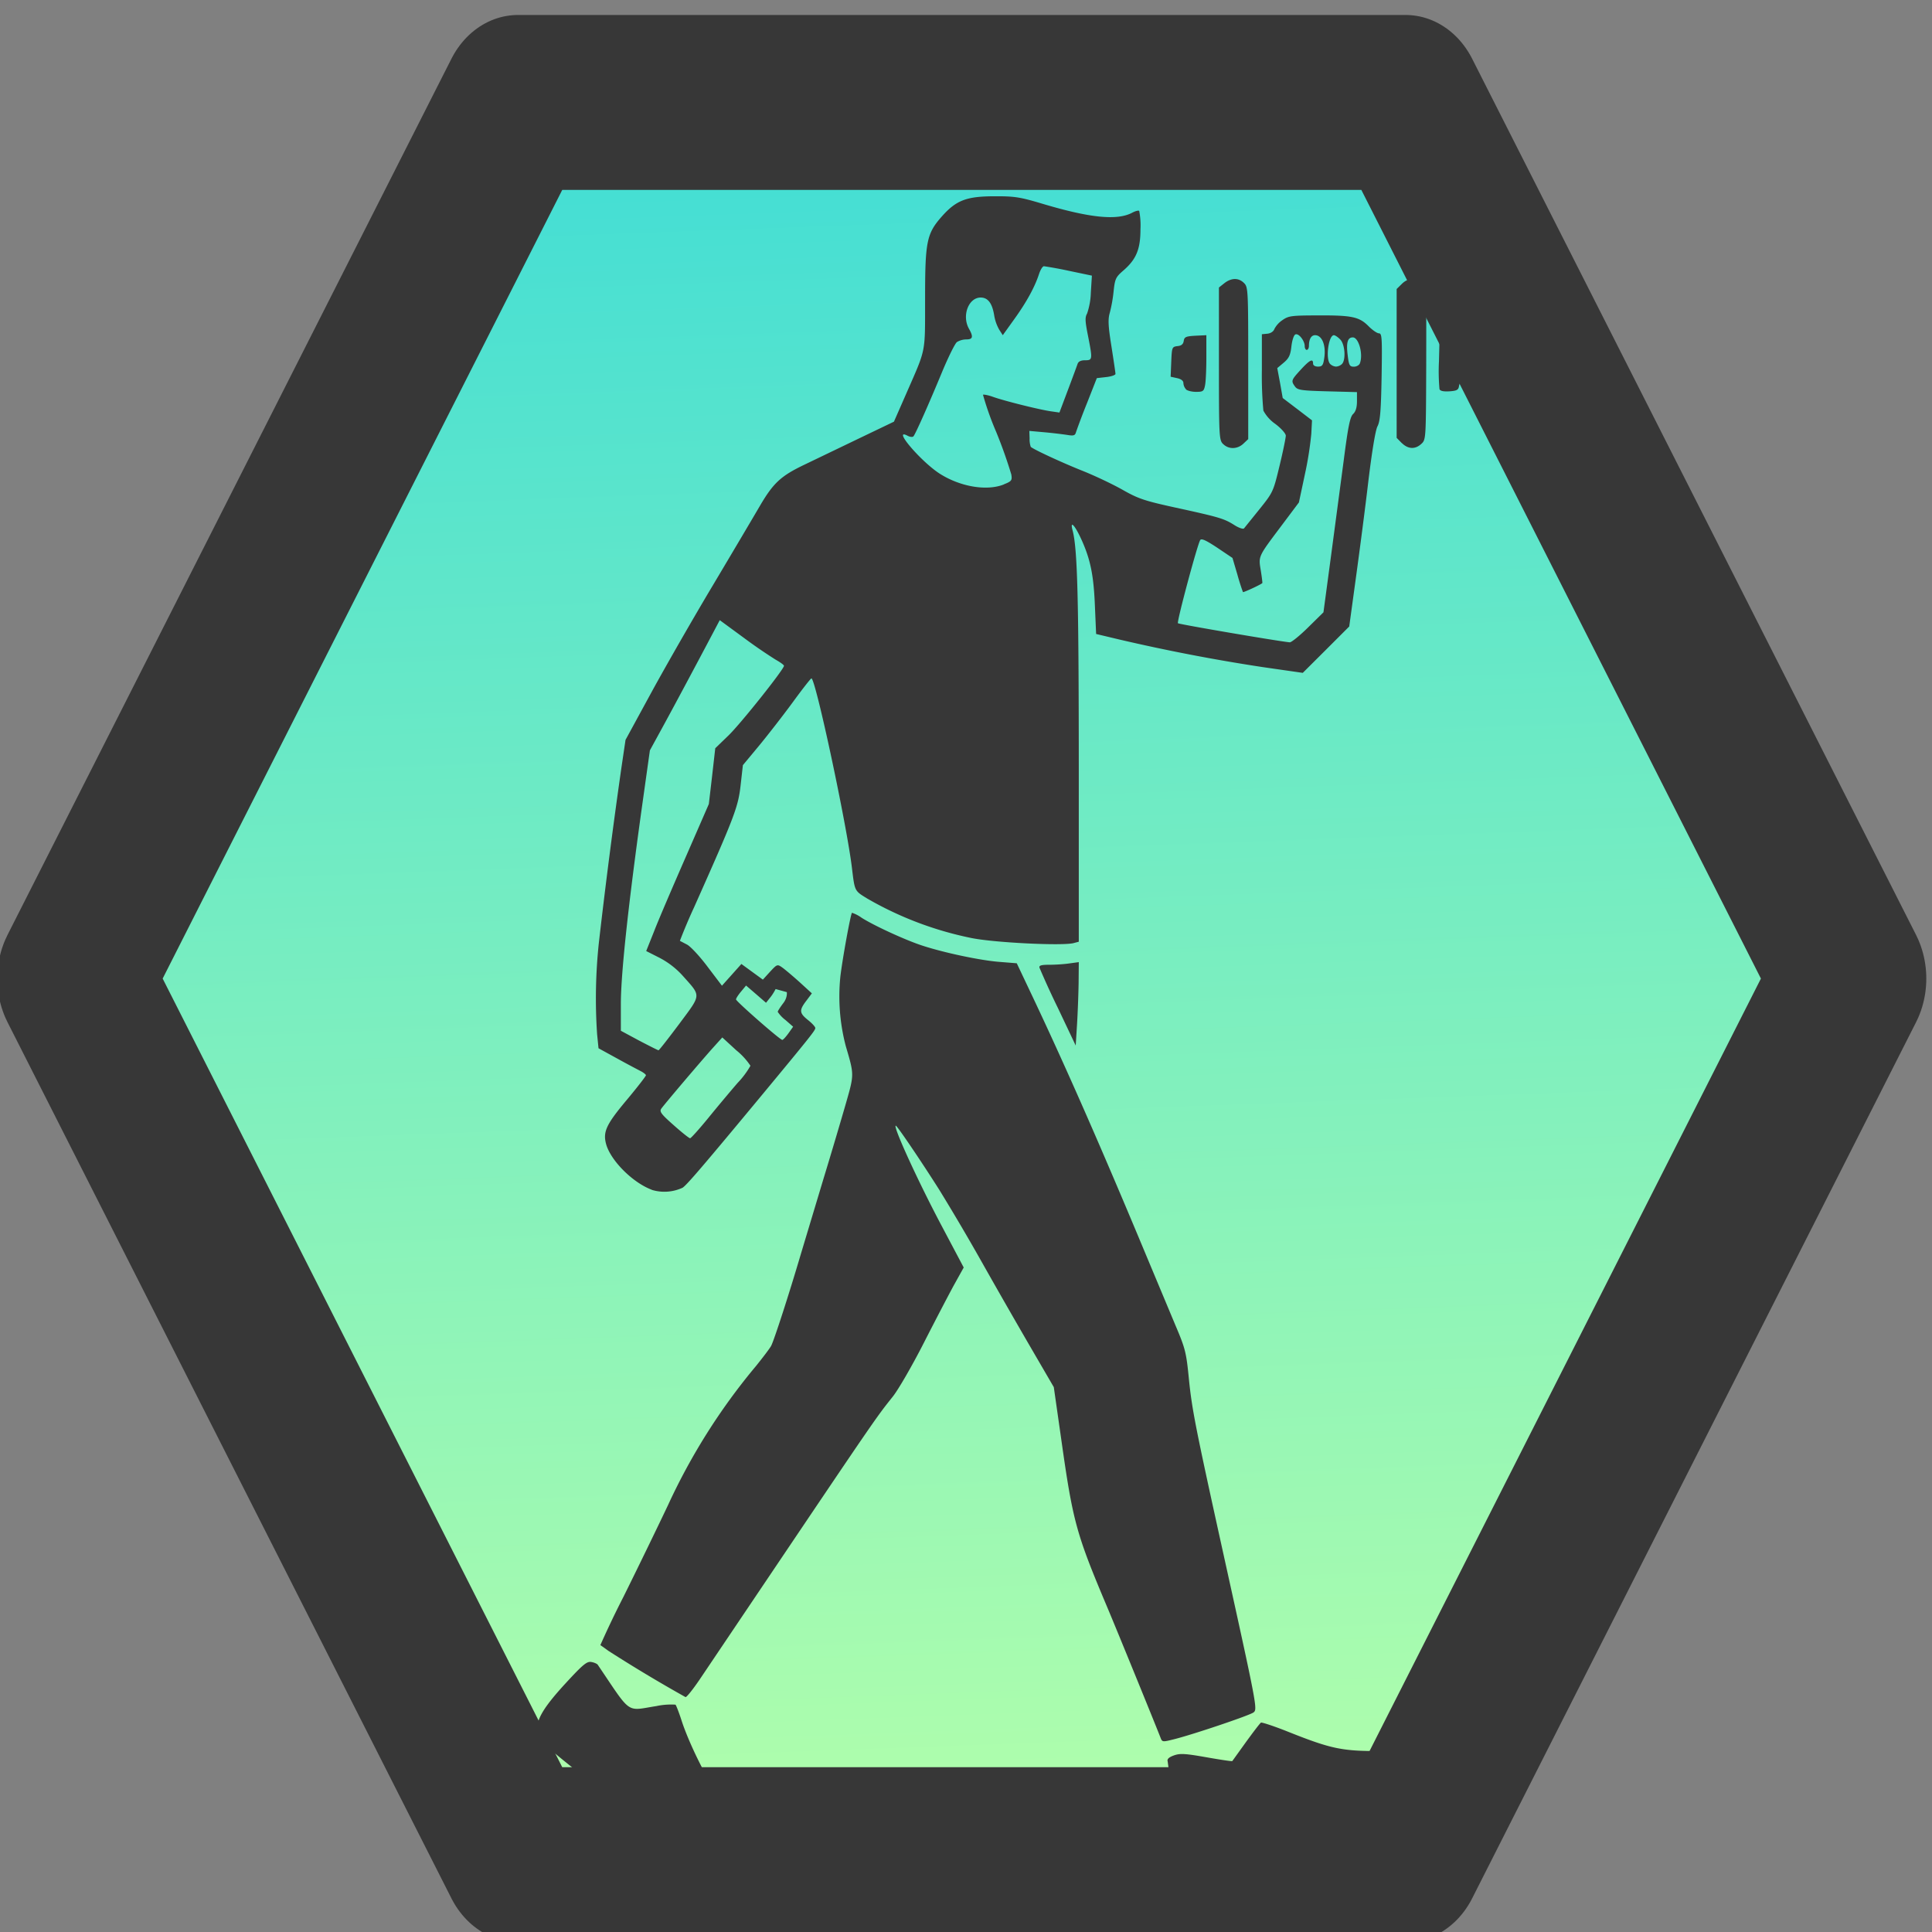
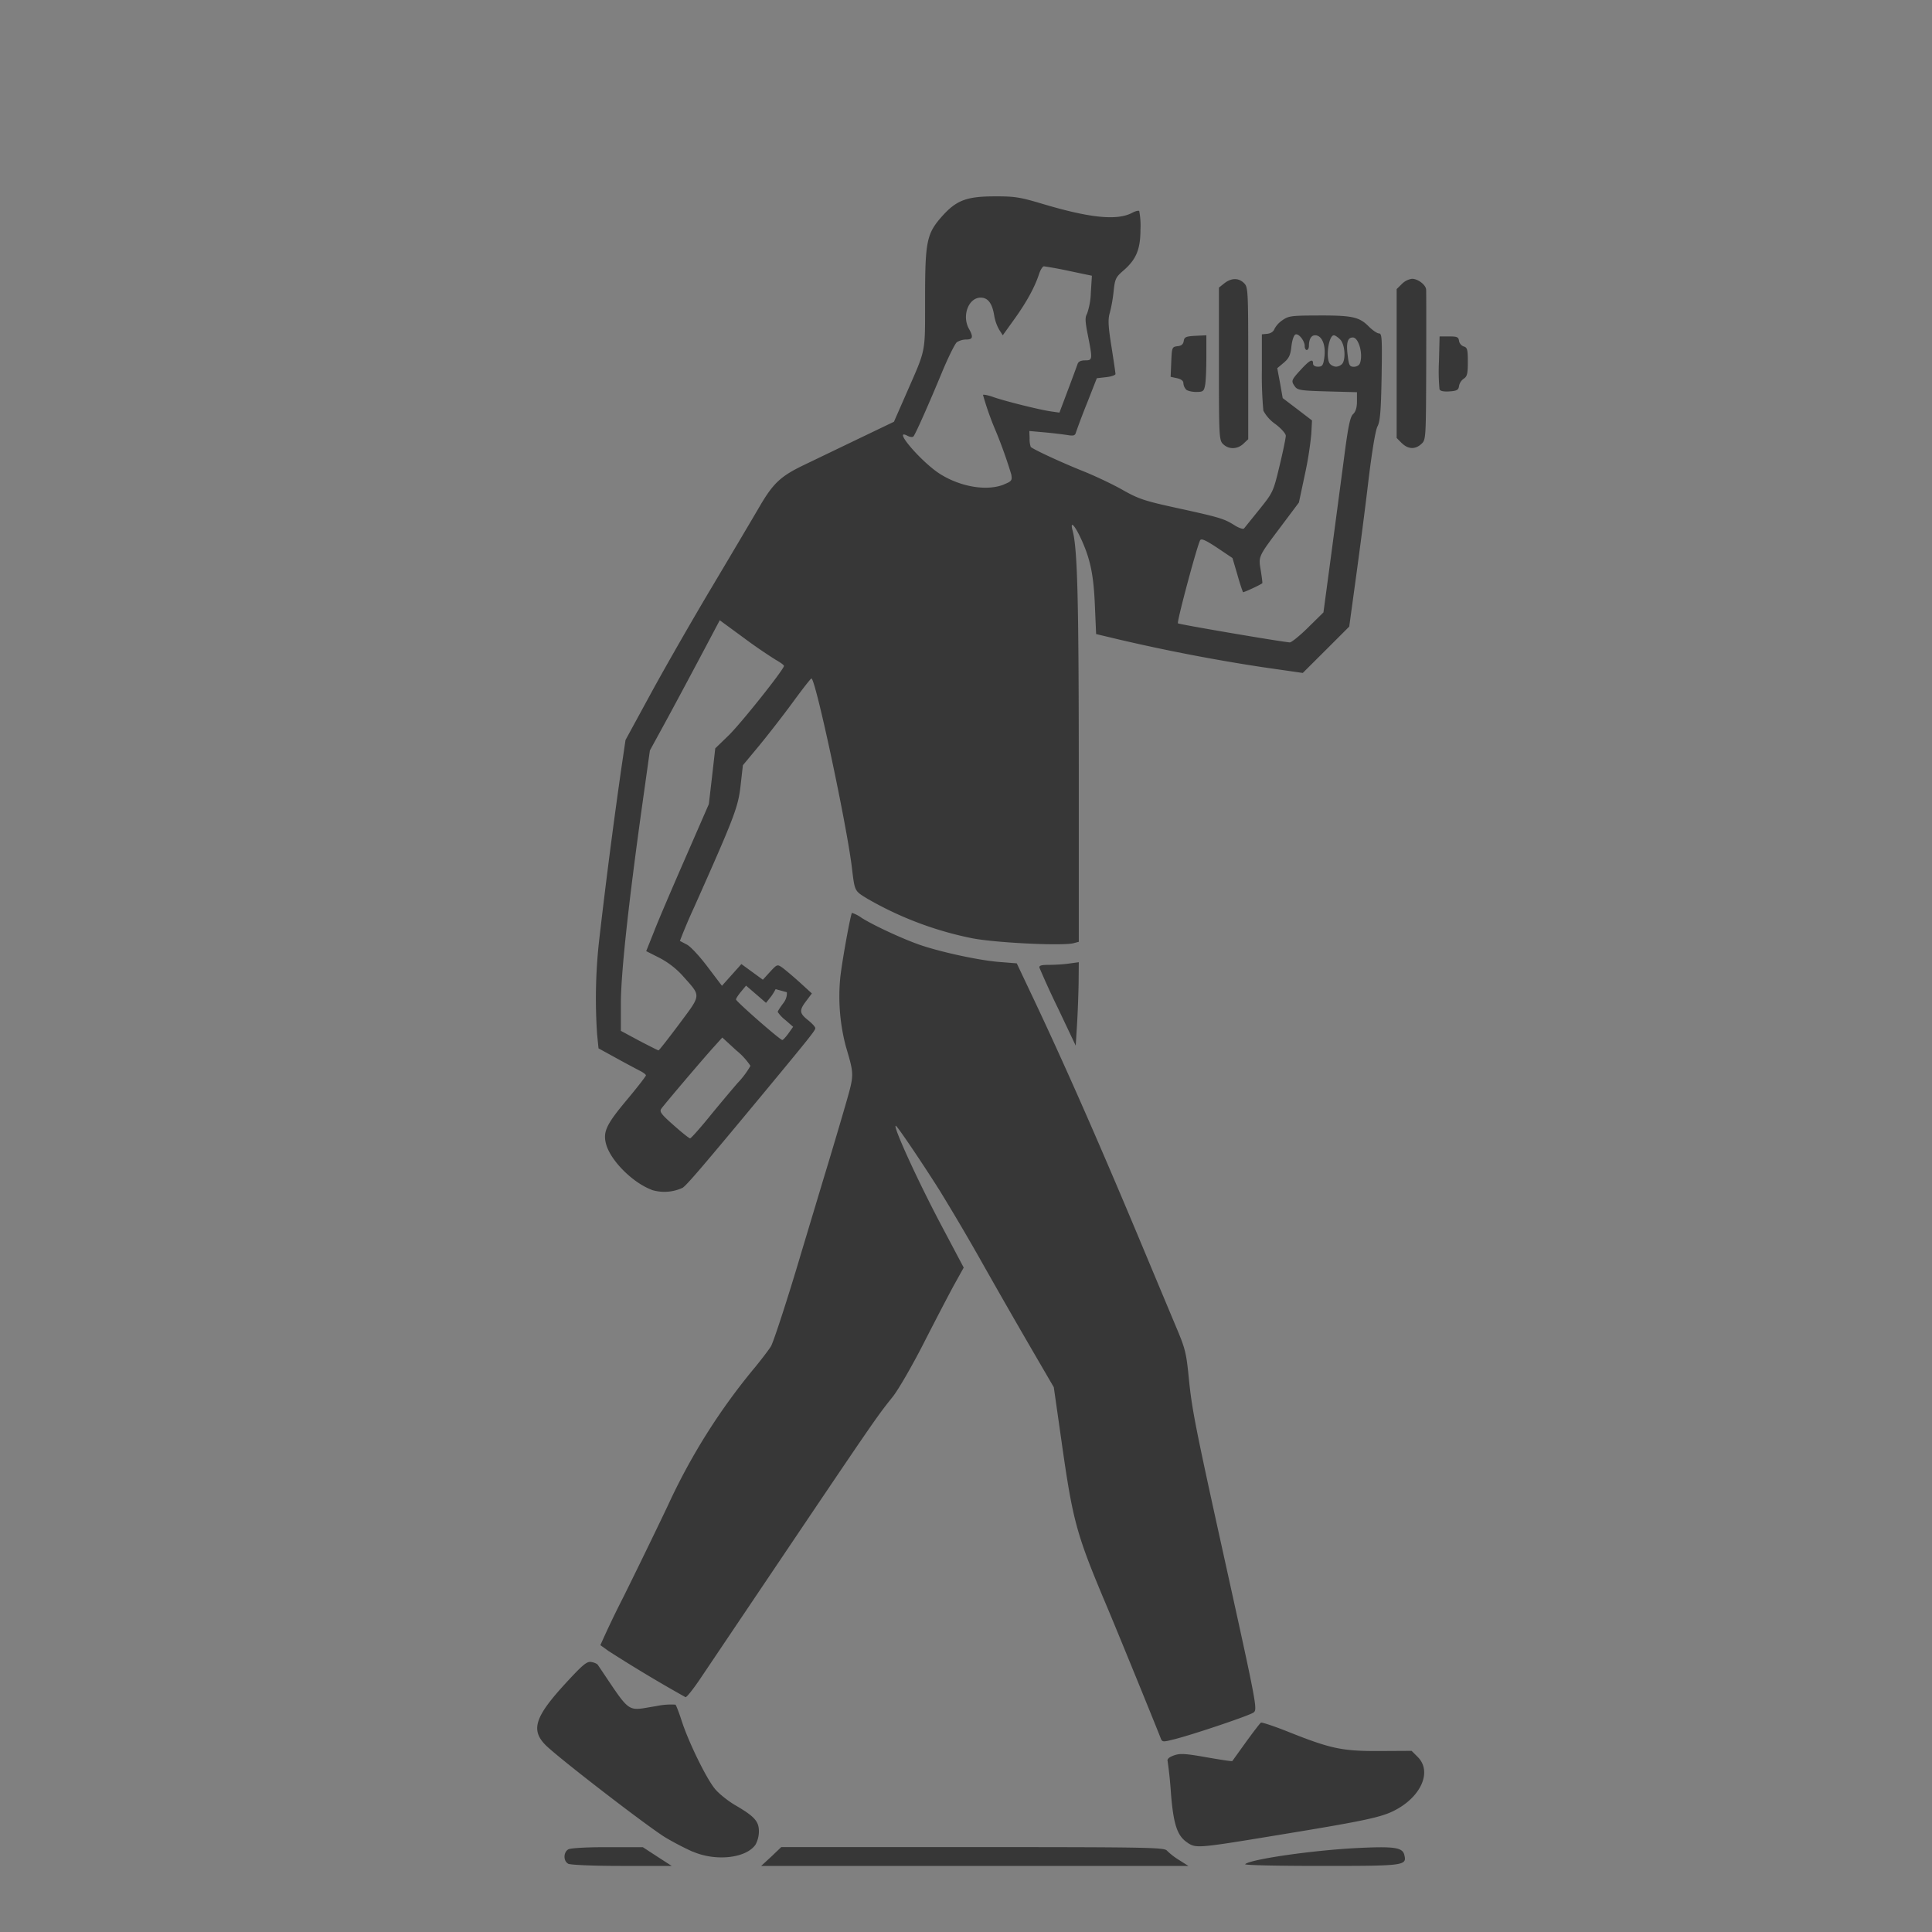
<svg xmlns="http://www.w3.org/2000/svg" xmlns:xlink="http://www.w3.org/1999/xlink" width="83" height="83" viewBox="0 0 21.96 21.96" xml:space="preserve">
  <rect x="0" y="0" width="21.96" height="21.96" fill="#808080" stroke="none" />
  <defs>
    <linearGradient id="a">
      <stop style="stop-color:#17d1e5;stop-opacity:1" offset="0" />
      <stop style="stop-color:#b4ffaa;stop-opacity:1" offset="1" />
    </linearGradient>
    <linearGradient xlink:href="#a" id="b" x1="79.577" y1="423.412" x2="82.56" y2="516.782" gradientUnits="userSpaceOnUse" />
  </defs>
-   <path style="fill:url(#b);fill-opacity:1;stroke:#373737;stroke-width:6.763;stroke-linecap:round;stroke-linejoin:round;stroke-dasharray:none;stroke-opacity:1;paint-order:stroke fill markers" d="m102.275 514.68-19.556-33.871 19.556-33.872h39.11l19.556 33.872-19.555 33.87z" transform="matrix(.258 0 0 .294 -20.5 -130.235)" />
-   <path style="fill:#373737;fill-opacity:1;stroke-width:.09" d="M50.951 182.79c-.056-.032-.053-.132.004-.163.027-.014.215-.025.446-.024h.4l.164.107.164.106h-.568c-.342 0-.585-.012-.61-.025zm2.31-.08.113-.108h2.176c2.004 0 2.178.004 2.208.04a.78.78 0 0 0 .138.107l.106.067h-4.856zm5.386.086c.063-.057.784-.16 1.286-.184.414-.02.502-.005.523.078.03.123.009.126-.951.126-.491 0-.87-.008-.858-.02zm-6.28-.142a3.323 3.323 0 0 1-.304-.158c-.192-.114-1.248-.928-1.373-1.059-.164-.17-.113-.321.233-.697.197-.214.242-.251.292-.242.032.005.065.02.073.031.39.576.316.525.667.47a.801.801 0 0 1 .217-.016c.008.008.04.09.069.18.079.247.29.677.386.785.046.053.146.132.223.177.22.128.27.184.27.298a.317.317 0 0 1-.039.152c-.108.154-.451.192-.713.078zm5.63-.099c-.121-.076-.165-.204-.194-.572a4.688 4.688 0 0 0-.037-.356c-.008-.026.015-.047.071-.067.07-.025.126-.022.37.021.159.028.29.048.294.043l.156-.217c.083-.114.159-.214.17-.22.01-.005.152.041.316.107.48.191.609.218 1.032.216l.364-.002.07.07c.167.167.036.459-.275.613-.144.072-.346.115-1.197.255-1.028.17-1.041.171-1.14.11zm-.312-1.197c-.06-.154-.492-1.214-.607-1.486-.352-.834-.389-.968-.522-1.91l-.084-.588-.252-.433a88.79 88.79 0 0 1-.562-.981 26.08 26.08 0 0 0-.487-.828c-.207-.327-.48-.73-.495-.73-.037 0 .255.637.522 1.14l.25.472-.11.198c-.06.11-.215.407-.345.662-.13.255-.288.528-.35.606-.196.246-.187.233-1.575 2.294l-.624.927c-.075.11-.146.199-.158.196a16.705 16.705 0 0 1-.877-.526 4.568 4.568 0 0 0-.091-.065 10.84 10.84 0 0 1 .262-.548c.148-.298.376-.767.506-1.041a7.052 7.052 0 0 1 1-1.582c.08-.099.158-.202.173-.23.033-.062.202-.583.337-1.041l.261-.868c.09-.294.202-.674.251-.844.096-.335.096-.327 0-.653a2.22 2.22 0 0 1-.062-.792c.024-.204.116-.708.132-.725a.402.402 0 0 1 .11.057c.142.09.499.254.686.315.245.081.66.169.877.186l.2.016.153.323c.38.8.793 1.737 1.313 2.985l.338.808c.113.266.123.308.153.614.035.343.074.543.385 1.953.393 1.78.396 1.798.348 1.833-.046.034-.68.248-.898.303-.135.034-.139.034-.158-.017zm-5.783-6.228c-.216-.08-.468-.332-.519-.52-.037-.14.002-.223.241-.508.117-.14.212-.263.212-.273 0-.009-.029-.032-.065-.05a13.245 13.245 0 0 1-.27-.145l-.204-.112-.016-.16a5.984 5.984 0 0 1 .02-1.04 71.7 71.7 0 0 1 .254-1.973l.049-.332.298-.547c.164-.3.477-.846.696-1.212.218-.366.457-.77.53-.895.154-.264.239-.344.503-.471l.607-.292.417-.2.136-.31c.234-.536.217-.45.218-1.089 0-.656.018-.74.196-.94.16-.178.276-.222.589-.223.234-.001.292.008.559.088.531.158.837.189 1.008.1.037-.02.075-.03.082-.021a.865.865 0 0 1 .014.208c0 .228-.048.343-.197.471-.084.073-.093.093-.108.232a1.642 1.642 0 0 1-.043.244c-.022.075-.02.146.018.383.025.16.046.301.046.314 0 .013-.048.03-.106.036l-.106.012-.112.285a7.97 7.97 0 0 0-.125.33c-.01.038-.027.043-.103.03a5.267 5.267 0 0 0-.259-.03l-.168-.015.003.085a.27.27 0 0 0 .013.096c.032.03.352.178.582.27.144.057.352.156.463.219.18.102.25.125.607.203.49.107.545.123.662.197.05.032.1.049.11.038l.175-.217c.155-.193.158-.2.229-.495.04-.165.071-.319.071-.342 0-.024-.053-.084-.12-.134a.436.436 0 0 1-.135-.151 4.347 4.347 0 0 1-.017-.464v-.404l.063-.006c.038-.004.07-.026.079-.053a.276.276 0 0 1 .09-.1c.07-.05.103-.054.397-.055.392-.002.476.015.582.121.045.046.1.083.12.083.034 0 .037.052.03.493-.007.392-.017.508-.047.564-.023.044-.062.281-.103.618-.035.3-.1.797-.142 1.102l-.076.555-.264.264-.264.263-.459-.066a21.122 21.122 0 0 1-1.626-.313l-.264-.063-.014-.324c-.014-.342-.05-.521-.151-.745-.075-.166-.135-.231-.103-.11.056.206.07.767.071 2.663v2.014l-.06.016c-.132.033-.92-.006-1.17-.06a3.921 3.921 0 0 1-1.175-.447c-.146-.09-.141-.08-.174-.352-.06-.497-.414-2.152-.46-2.15-.008 0-.105.124-.215.275-.11.15-.283.372-.382.492l-.182.219-.026.23c-.028.247-.067.35-.528 1.384a6.3 6.3 0 0 0-.162.383l.08.042c.04.02.146.134.235.253l.163.215.111-.124.11-.123.122.089.122.089.081-.089c.08-.086.083-.088.138-.05.031.022.12.097.198.167l.14.128-.063.084c-.083.109-.08.14.02.22.045.036.082.076.082.09 0 .026-.045.084-.601.755-.68.82-.857 1.026-.907 1.06a.49.49 0 0 1-.352.024zm.644-.817c.104-.128.254-.307.333-.398a.996.996 0 0 0 .145-.194.786.786 0 0 0-.16-.175l-.16-.147-.101.112c-.122.135-.553.642-.592.697-.024.033-.003.062.14.188.092.082.176.149.187.149.01 0 .104-.105.208-.232zm-.332-1.067c.254-.342.252-.31.044-.544a.94.94 0 0 0-.269-.209l-.15-.076.09-.225c.048-.125.209-.5.356-.836l.266-.61.037-.317.036-.317.148-.143c.136-.13.633-.754.633-.794 0-.01-.043-.041-.095-.07a5.84 5.84 0 0 1-.365-.251l-.27-.198-.102.193c-.15.284-.44.828-.575 1.073l-.117.214-.095.677c-.154 1.11-.234 1.861-.235 2.2v.31l.208.112c.115.06.214.11.22.11.007 0 .112-.135.235-.299zm1.242.106.053-.075-.087-.076a.381.381 0 0 1-.088-.093c0-.009.029-.054.064-.1.05-.065.039-.124.039-.124l-.127-.035s-.025.05-.055.088l-.054.068-.113-.098-.114-.098-.058.07c-.031.037-.057.077-.056.088.002.023.5.46.526.46.009 0 .04-.034.07-.075zm5.906-4.613.175-.172.083-.618.147-1.106c.05-.388.072-.496.107-.53.03-.028.044-.076.044-.145v-.104l-.335-.009c-.297-.008-.34-.014-.369-.054-.047-.065-.044-.073.065-.192.103-.112.14-.13.14-.07 0 .021.022.035.056.035.047 0 .059-.015.07-.09.024-.148-.022-.267-.103-.267-.044 0-.07.045-.07.121 0 .025-.011.046-.025.046-.013 0-.023-.02-.023-.043 0-.061-.068-.148-.105-.133-.018.006-.038.065-.046.135-.011.1-.028.136-.087.186l-.074.062.032.17.03.17.167.127.166.127-.008.152a3.985 3.985 0 0 1-.074.466l-.067.315-.201.268c-.264.352-.26.34-.232.507.012.076.02.14.017.142-.023.02-.214.108-.22.102a2.56 2.56 0 0 1-.063-.198l-.056-.19-.174-.117c-.13-.086-.18-.108-.193-.086-.032.05-.268.93-.253.945.012.012 1.142.205 1.271.217.018.001.112-.074.208-.169zm-3.459-1.626c.09-.036.097-.045.086-.113a5.41 5.41 0 0 0-.172-.484 3.399 3.399 0 0 1-.15-.422c.007-.005.06.004.117.025.13.046.523.144.654.163l.098.014.096-.255c.053-.14.102-.274.11-.297.009-.028.038-.042.085-.042.086 0 .087-.008.033-.282-.033-.164-.034-.207-.01-.248a.799.799 0 0 0 .043-.24l.012-.192-.258-.054a4.445 4.445 0 0 0-.287-.053c-.015 0-.04.04-.056.089-.048.147-.14.316-.28.511l-.132.184-.04-.062a.492.492 0 0 1-.057-.16c-.022-.14-.071-.206-.154-.206-.14 0-.217.21-.132.357.05.09.043.119-.031.119a.21.21 0 0 0-.107.03c-.022.016-.097.168-.168.338-.15.363-.302.705-.326.733-.01.012-.04.008-.067-.006-.183-.098.156.299.37.434.234.147.531.196.723.12zm3.844-1.368c.047-.047.035-.226-.02-.28-.025-.026-.058-.048-.071-.048-.062 0-.098.273-.042.328a.108.108 0 0 0 .066.029.11.11 0 0 0 .067-.029zm.204-.008c.04-.102-.013-.295-.08-.295-.06 0-.077.06-.058.207.013.11.022.126.07.126.03 0 .06-.017.068-.038zm-3.432 7.328a9.532 9.532 0 0 1-.21-.459c-.006-.025.02-.033.11-.033.064 0 .167-.006.227-.015l.11-.015-.002.235c-.002.129-.01.342-.018.473l-.015.24zm1.878-6.41c-.046-.046-.048-.08-.048-.914v-.866l.063-.05c.079-.061.161-.062.222-.001.046.045.048.079.048.91v.864l-.055.052c-.069.065-.168.066-.23.004zm2.03-.012-.058-.059v-1.692l.059-.058a.202.202 0 0 1 .116-.059c.066 0 .153.066.16.12.002.019.002.412.001.872-.003.828-.003.837-.055.885-.07.065-.151.061-.222-.009zm-2.453-.612a.113.113 0 0 1-.029-.07c0-.026-.026-.046-.072-.056l-.073-.016.007-.17c.007-.165.009-.17.071-.178.045-.004.066-.023.071-.06.007-.044.025-.052.133-.058l.124-.006v.248c0 .136-.006.28-.015.322-.013.067-.023.074-.102.074-.048 0-.1-.013-.116-.029zm2.882-.001a2.244 2.244 0 0 1-.006-.316l.007-.284h.107c.09 0 .108.006.114.05a.082.082 0 0 0 .053.064c.04.011.047.033.047.175 0 .135-.008.167-.046.191a.133.133 0 0 0-.054.083c-.006.046-.024.056-.109.062-.069.004-.105-.004-.113-.025z" transform="translate(-44.494 -161.607)" />
+   <path style="fill:#373737;fill-opacity:1;stroke-width:.09" d="M50.951 182.79c-.056-.032-.053-.132.004-.163.027-.014.215-.025.446-.024h.4l.164.107.164.106h-.568c-.342 0-.585-.012-.61-.025zm2.31-.08.113-.108h2.176c2.004 0 2.178.004 2.208.04a.78.78 0 0 0 .138.107l.106.067h-4.856zm5.386.086c.063-.057.784-.16 1.286-.184.414-.02.502-.005.523.078.03.123.009.126-.951.126-.491 0-.87-.008-.858-.02zm-6.28-.142a3.323 3.323 0 0 1-.304-.158c-.192-.114-1.248-.928-1.373-1.059-.164-.17-.113-.321.233-.697.197-.214.242-.251.292-.242.032.005.065.02.073.031.39.576.316.525.667.47a.801.801 0 0 1 .217-.016c.008.008.04.09.069.18.079.247.29.677.386.785.046.053.146.132.223.177.22.128.27.184.27.298a.317.317 0 0 1-.039.152c-.108.154-.451.192-.713.078zm5.63-.099c-.121-.076-.165-.204-.194-.572a4.688 4.688 0 0 0-.037-.356c-.008-.026.015-.047.071-.067.07-.025.126-.022.37.021.159.028.29.048.294.043l.156-.217c.083-.114.159-.214.17-.22.01-.005.152.041.316.107.48.191.609.218 1.032.216l.364-.002.07.07c.167.167.036.459-.275.613-.144.072-.346.115-1.197.255-1.028.17-1.041.171-1.14.11m-.312-1.197c-.06-.154-.492-1.214-.607-1.486-.352-.834-.389-.968-.522-1.91l-.084-.588-.252-.433a88.79 88.79 0 0 1-.562-.981 26.08 26.08 0 0 0-.487-.828c-.207-.327-.48-.73-.495-.73-.037 0 .255.637.522 1.14l.25.472-.11.198c-.06.11-.215.407-.345.662-.13.255-.288.528-.35.606-.196.246-.187.233-1.575 2.294l-.624.927c-.075.11-.146.199-.158.196a16.705 16.705 0 0 1-.877-.526 4.568 4.568 0 0 0-.091-.065 10.84 10.84 0 0 1 .262-.548c.148-.298.376-.767.506-1.041a7.052 7.052 0 0 1 1-1.582c.08-.099.158-.202.173-.23.033-.062.202-.583.337-1.041l.261-.868c.09-.294.202-.674.251-.844.096-.335.096-.327 0-.653a2.22 2.22 0 0 1-.062-.792c.024-.204.116-.708.132-.725a.402.402 0 0 1 .11.057c.142.09.499.254.686.315.245.081.66.169.877.186l.2.016.153.323c.38.8.793 1.737 1.313 2.985l.338.808c.113.266.123.308.153.614.035.343.074.543.385 1.953.393 1.78.396 1.798.348 1.833-.046.034-.68.248-.898.303-.135.034-.139.034-.158-.017zm-5.783-6.228c-.216-.08-.468-.332-.519-.52-.037-.14.002-.223.241-.508.117-.14.212-.263.212-.273 0-.009-.029-.032-.065-.05a13.245 13.245 0 0 1-.27-.145l-.204-.112-.016-.16a5.984 5.984 0 0 1 .02-1.04 71.7 71.7 0 0 1 .254-1.973l.049-.332.298-.547c.164-.3.477-.846.696-1.212.218-.366.457-.77.53-.895.154-.264.239-.344.503-.471l.607-.292.417-.2.136-.31c.234-.536.217-.45.218-1.089 0-.656.018-.74.196-.94.16-.178.276-.222.589-.223.234-.001.292.008.559.088.531.158.837.189 1.008.1.037-.02.075-.03.082-.021a.865.865 0 0 1 .014.208c0 .228-.048.343-.197.471-.084.073-.093.093-.108.232a1.642 1.642 0 0 1-.043.244c-.022.075-.02.146.018.383.025.16.046.301.046.314 0 .013-.048.03-.106.036l-.106.012-.112.285a7.97 7.97 0 0 0-.125.33c-.01.038-.027.043-.103.03a5.267 5.267 0 0 0-.259-.03l-.168-.015.003.085a.27.27 0 0 0 .013.096c.032.03.352.178.582.27.144.057.352.156.463.219.18.102.25.125.607.203.49.107.545.123.662.197.05.032.1.049.11.038l.175-.217c.155-.193.158-.2.229-.495.04-.165.071-.319.071-.342 0-.024-.053-.084-.12-.134a.436.436 0 0 1-.135-.151 4.347 4.347 0 0 1-.017-.464v-.404l.063-.006c.038-.004.07-.026.079-.053a.276.276 0 0 1 .09-.1c.07-.05.103-.054.397-.055.392-.002.476.015.582.121.045.046.1.083.12.083.034 0 .037.052.03.493-.007.392-.017.508-.047.564-.023.044-.062.281-.103.618-.035.3-.1.797-.142 1.102l-.076.555-.264.264-.264.263-.459-.066a21.122 21.122 0 0 1-1.626-.313l-.264-.063-.014-.324c-.014-.342-.05-.521-.151-.745-.075-.166-.135-.231-.103-.11.056.206.07.767.071 2.663v2.014l-.06.016c-.132.033-.92-.006-1.17-.06a3.921 3.921 0 0 1-1.175-.447c-.146-.09-.141-.08-.174-.352-.06-.497-.414-2.152-.46-2.15-.008 0-.105.124-.215.275-.11.15-.283.372-.382.492l-.182.219-.026.23c-.028.247-.067.35-.528 1.384a6.3 6.3 0 0 0-.162.383l.08.042c.04.02.146.134.235.253l.163.215.111-.124.11-.123.122.089.122.089.081-.089c.08-.086.083-.088.138-.05.031.022.12.097.198.167l.14.128-.063.084c-.083.109-.08.14.02.22.045.036.082.076.082.09 0 .026-.045.084-.601.755-.68.82-.857 1.026-.907 1.06a.49.49 0 0 1-.352.024zm.644-.817c.104-.128.254-.307.333-.398a.996.996 0 0 0 .145-.194.786.786 0 0 0-.16-.175l-.16-.147-.101.112c-.122.135-.553.642-.592.697-.024.033-.003.062.14.188.092.082.176.149.187.149.01 0 .104-.105.208-.232zm-.332-1.067c.254-.342.252-.31.044-.544a.94.94 0 0 0-.269-.209l-.15-.076.09-.225c.048-.125.209-.5.356-.836l.266-.61.037-.317.036-.317.148-.143c.136-.13.633-.754.633-.794 0-.01-.043-.041-.095-.07a5.84 5.84 0 0 1-.365-.251l-.27-.198-.102.193c-.15.284-.44.828-.575 1.073l-.117.214-.095.677c-.154 1.11-.234 1.861-.235 2.2v.31l.208.112c.115.06.214.11.22.11.007 0 .112-.135.235-.299zm1.242.106.053-.075-.087-.076a.381.381 0 0 1-.088-.093c0-.009.029-.054.064-.1.05-.065.039-.124.039-.124l-.127-.035s-.025.05-.055.088l-.054.068-.113-.098-.114-.098-.058.07c-.031.037-.057.077-.056.088.002.023.5.46.526.46.009 0 .04-.034.07-.075zm5.906-4.613.175-.172.083-.618.147-1.106c.05-.388.072-.496.107-.53.03-.028.044-.076.044-.145v-.104l-.335-.009c-.297-.008-.34-.014-.369-.054-.047-.065-.044-.073.065-.192.103-.112.14-.13.14-.07 0 .021.022.035.056.035.047 0 .059-.015.07-.09.024-.148-.022-.267-.103-.267-.044 0-.07.045-.07.121 0 .025-.011.046-.025.046-.013 0-.023-.02-.023-.043 0-.061-.068-.148-.105-.133-.018.006-.038.065-.046.135-.011.1-.028.136-.087.186l-.074.062.032.17.03.17.167.127.166.127-.008.152a3.985 3.985 0 0 1-.074.466l-.067.315-.201.268c-.264.352-.26.34-.232.507.012.076.02.14.017.142-.023.02-.214.108-.22.102a2.56 2.56 0 0 1-.063-.198l-.056-.19-.174-.117c-.13-.086-.18-.108-.193-.086-.032.05-.268.93-.253.945.012.012 1.142.205 1.271.217.018.001.112-.074.208-.169zm-3.459-1.626c.09-.036.097-.045.086-.113a5.41 5.41 0 0 0-.172-.484 3.399 3.399 0 0 1-.15-.422c.007-.005.06.004.117.025.13.046.523.144.654.163l.098.014.096-.255c.053-.14.102-.274.11-.297.009-.028.038-.042.085-.042.086 0 .087-.008.033-.282-.033-.164-.034-.207-.01-.248a.799.799 0 0 0 .043-.24l.012-.192-.258-.054a4.445 4.445 0 0 0-.287-.053c-.015 0-.04.04-.056.089-.048.147-.14.316-.28.511l-.132.184-.04-.062a.492.492 0 0 1-.057-.16c-.022-.14-.071-.206-.154-.206-.14 0-.217.21-.132.357.05.09.043.119-.031.119a.21.21 0 0 0-.107.03c-.022.016-.097.168-.168.338-.15.363-.302.705-.326.733-.01.012-.04.008-.067-.006-.183-.098.156.299.37.434.234.147.531.196.723.12zm3.844-1.368c.047-.047.035-.226-.02-.28-.025-.026-.058-.048-.071-.048-.062 0-.098.273-.042.328a.108.108 0 0 0 .066.029.11.11 0 0 0 .067-.029zm.204-.008c.04-.102-.013-.295-.08-.295-.06 0-.077.06-.058.207.013.11.022.126.07.126.03 0 .06-.017.068-.038zm-3.432 7.328a9.532 9.532 0 0 1-.21-.459c-.006-.025.02-.033.11-.033.064 0 .167-.006.227-.015l.11-.015-.002.235c-.002.129-.01.342-.018.473l-.015.24zm1.878-6.41c-.046-.046-.048-.08-.048-.914v-.866l.063-.05c.079-.061.161-.062.222-.001.046.045.048.079.048.91v.864l-.055.052c-.069.065-.168.066-.23.004zm2.03-.012-.058-.059v-1.692l.059-.058a.202.202 0 0 1 .116-.059c.066 0 .153.066.16.12.002.019.002.412.001.872-.003.828-.003.837-.055.885-.07.065-.151.061-.222-.009zm-2.453-.612a.113.113 0 0 1-.029-.07c0-.026-.026-.046-.072-.056l-.073-.016.007-.17c.007-.165.009-.17.071-.178.045-.004.066-.023.071-.06.007-.044.025-.052.133-.058l.124-.006v.248c0 .136-.006.28-.015.322-.013.067-.023.074-.102.074-.048 0-.1-.013-.116-.029zm2.882-.001a2.244 2.244 0 0 1-.006-.316l.007-.284h.107c.09 0 .108.006.114.05a.082.082 0 0 0 .053.064c.04.011.047.033.047.175 0 .135-.008.167-.046.191a.133.133 0 0 0-.054.083c-.006.046-.024.056-.109.062-.069.004-.105-.004-.113-.025z" transform="translate(-44.494 -161.607)" />
</svg>